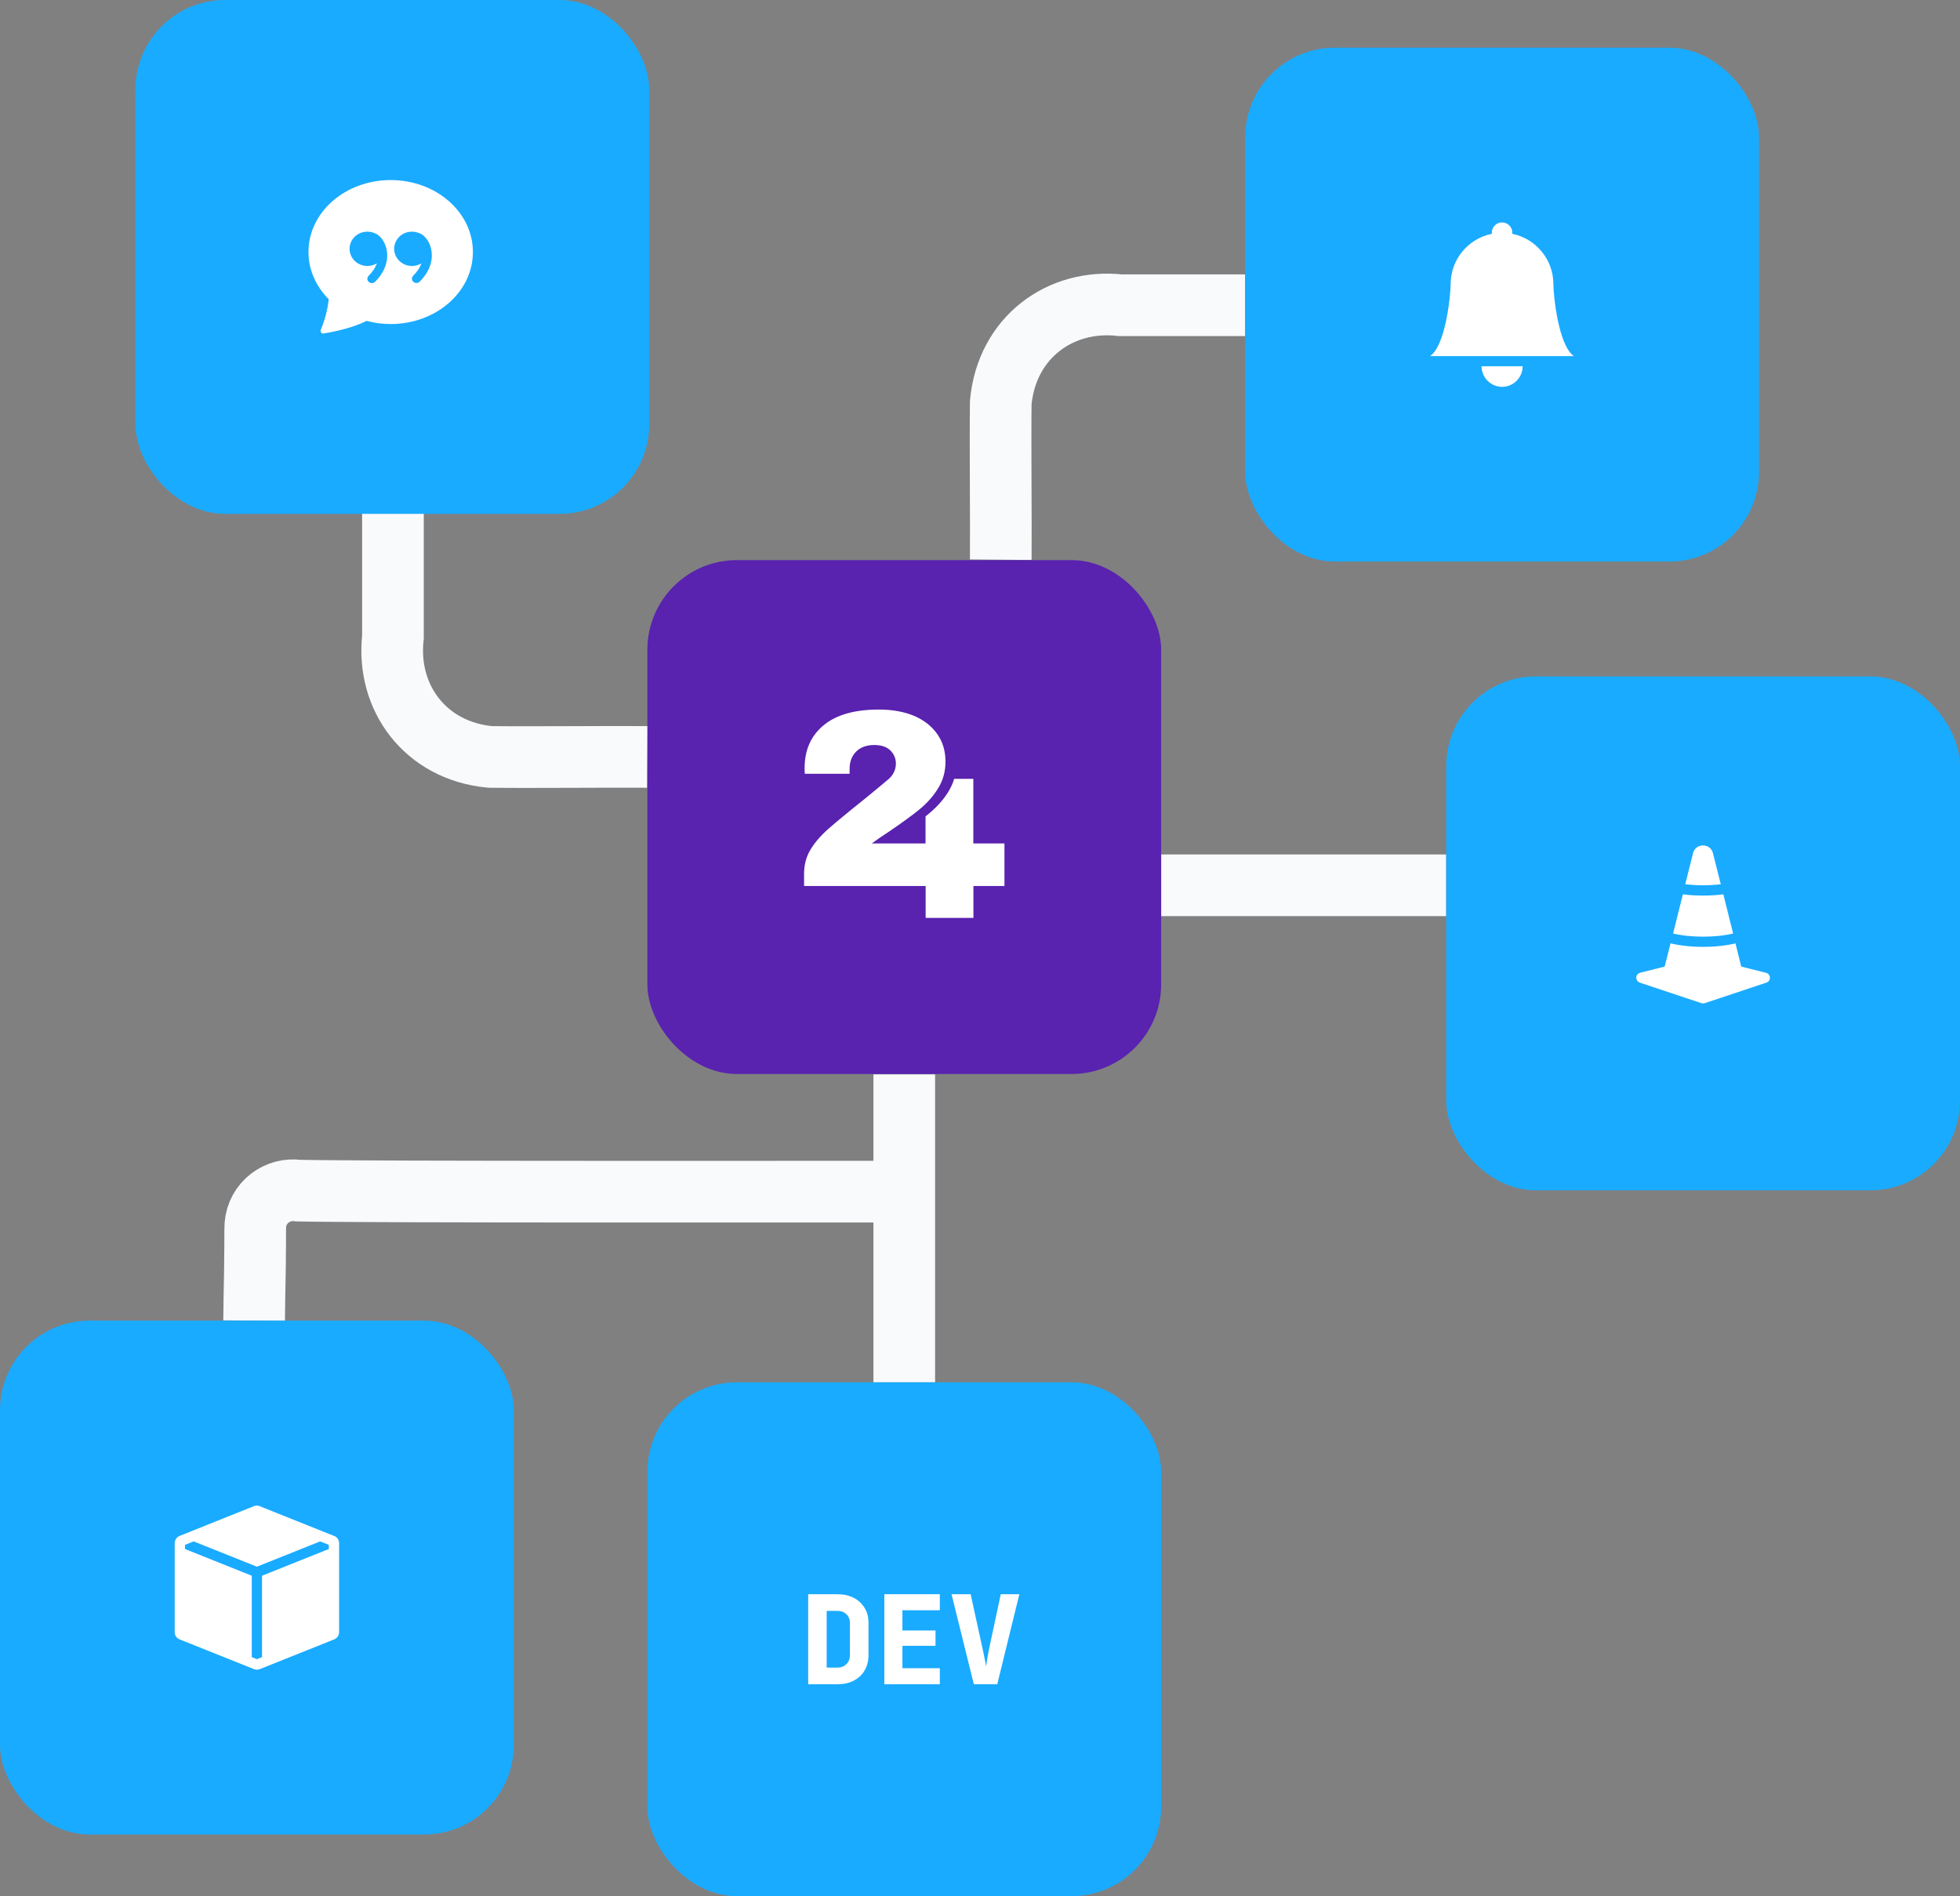
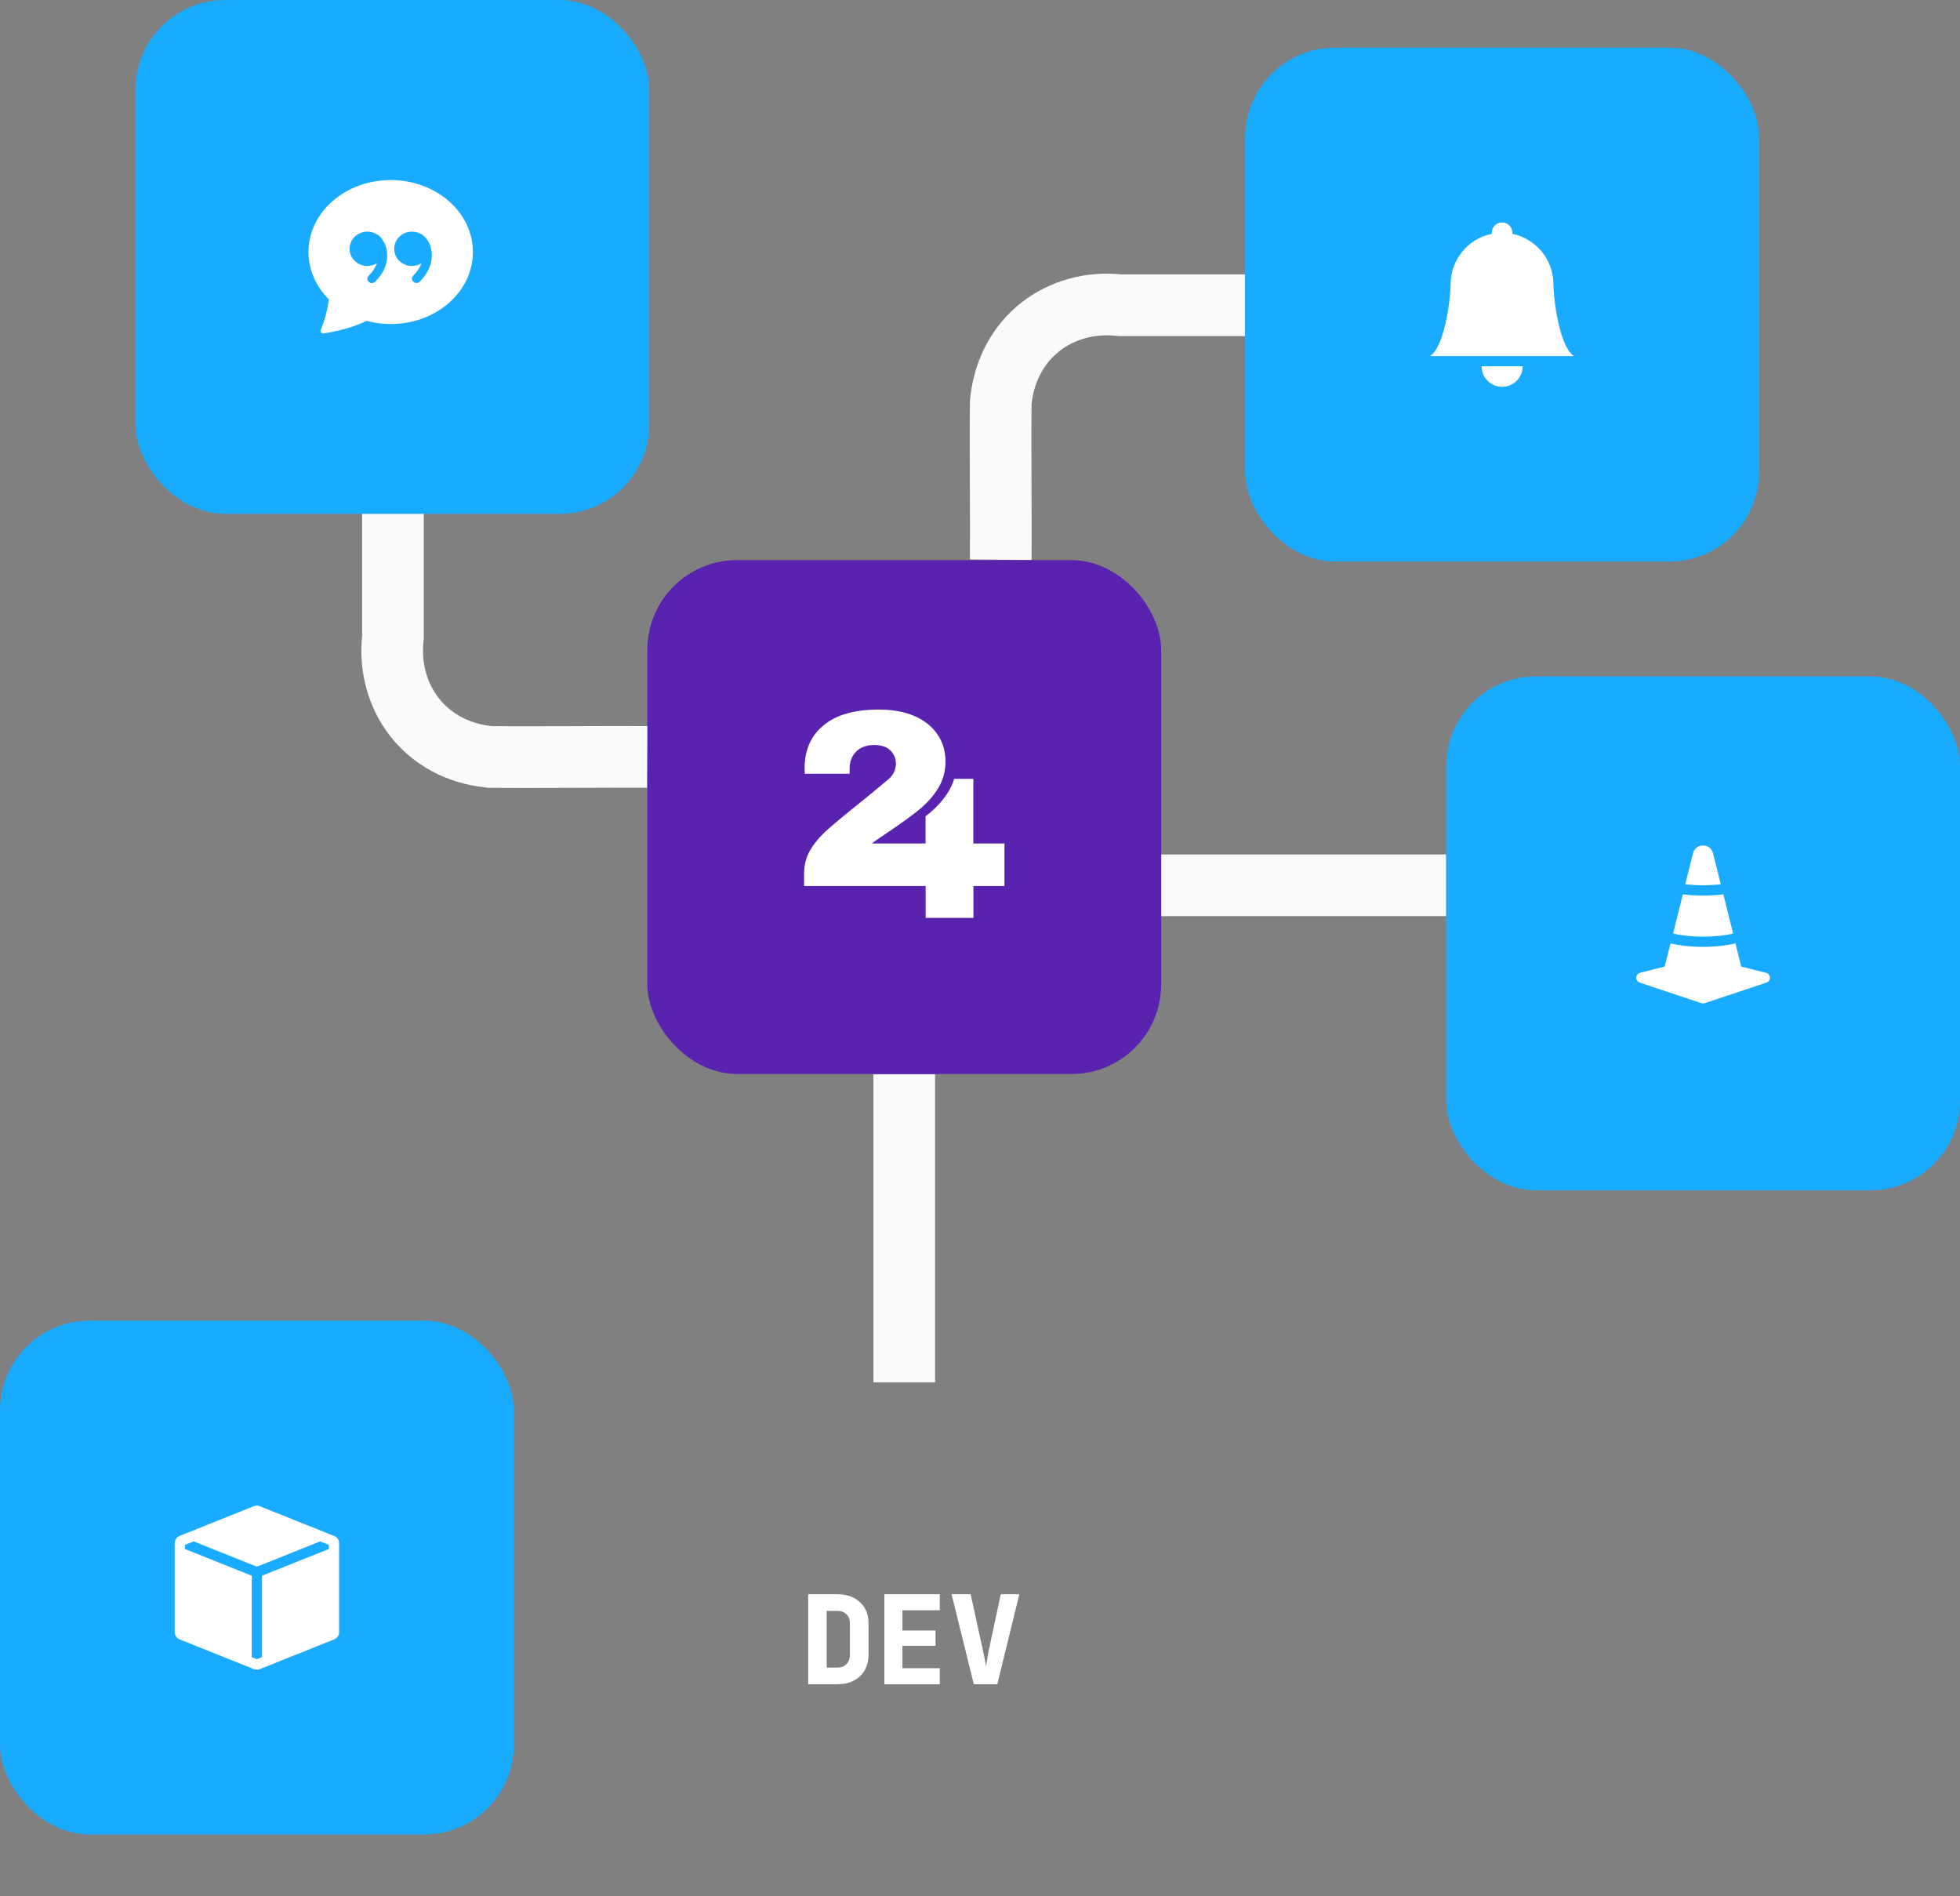
<svg xmlns="http://www.w3.org/2000/svg" id="Layer_1" data-name="Layer 1" viewBox="0 0 190.74 184.5">
  <rect x="0" y="0" width="190.74" height="184.5" fill="#808080" stroke="none" />
  <defs>
    <style>
      .cls-1 {
        fill: none;
        stroke: #f9fafc;
        stroke-miterlimit: 10;
        stroke-width: 6px;
      }

      .cls-2 {
        fill-rule: evenodd;
      }

      .cls-2, .cls-3, .cls-4, .cls-5 {
        stroke-width: 0px;
      }

      .cls-2, .cls-5 {
        fill: #fff;
      }

      .cls-3 {
        fill: #19abff;
      }

      .cls-4 {
        fill: #5922af;
      }
    </style>
  </defs>
  <g id="Lines">
    <path class="cls-1" d="M97.39,54.46c.03-3.57-.05-11.28,0-15.3.59-6.31,5.78-10.12,11.65-9.46h12.13" />
    <line class="cls-1" x1="113" y1="86.14" x2="140.74" y2="86.14" />
-     <path class="cls-1" d="M24.73,128.5c.03-3.21.08-3.96.1-7.23.01-1.83,0-1.86.02-2.08.18-2.2,2.16-3.63,4.19-3.34,6.68.15,51.22.09,58.96.1" />
    <line class="cls-1" x1="88" y1="104.54" x2="88" y2="134.5" />
    <path class="cls-1" d="M63,73.65c-3.57-.03-11.28.05-15.3,0-6.31-.59-10.12-5.78-9.46-11.65v-12.13" />
  </g>
  <g id="Boxes">
-     <rect class="cls-3" x="63" y="134.5" width="50" height="50" rx="8.72" ry="8.72" />
    <rect class="cls-3" x="13.18" width="50" height="50" rx="8.72" ry="8.72" />
    <rect class="cls-3" x="121.18" y="4.64" width="50" height="50" rx="8.72" ry="8.72" />
    <rect class="cls-3" x="140.74" y="65.82" width="50" height="50" rx="8.72" ry="8.72" />
    <rect class="cls-3" y="128.5" width="50" height="50" rx="8.72" ry="8.72" />
    <rect class="cls-4" x="63" y="54.5" width="50" height="50" rx="8.72" ry="8.72" />
  </g>
  <g id="Icons">
    <g>
      <path class="cls-5" d="M78.65,163.88v-8.76h2.84c.61,0,1.14.12,1.59.35.45.23.8.56,1.06.98s.38.91.38,1.48v3.13c0,.56-.13,1.05-.38,1.48s-.6.75-1.06.99c-.45.24-.98.35-1.59.35h-2.84ZM80.45,162.26h1.04c.36,0,.65-.11.88-.34s.34-.51.34-.86v-3.13c0-.35-.11-.64-.34-.86-.23-.22-.52-.33-.88-.33h-1.04v5.52Z" />
      <path class="cls-5" d="M86.06,163.88v-8.76h5.4v1.56h-3.64v1.97h3.22v1.49h-3.22v2.18h3.64v1.56h-5.4Z" />
      <path class="cls-5" d="M94.77,163.88l-2.17-8.76h1.86l1.21,5.53c.04.19.09.44.15.73s.11.55.14.76c.03-.21.07-.46.12-.76.05-.3.09-.54.13-.74l1.18-5.52h1.81l-2.15,8.76h-2.28Z" />
    </g>
    <path class="cls-5" d="M167.71,87.02l.95,3.81c-.76.19-1.78.31-2.92.31s-2.16-.12-2.92-.31l.95-3.81c.61.08,1.27.12,1.97.12s1.36-.04,1.97-.12M167.46,86.04l-.76-3.02c-.25-1.01-1.69-1.01-1.94,0l-.76,3.02c.53.06,1.11.1,1.72.1s1.2-.04,1.73-.1M171.86,94.65c.27.07.43.34.37.61-.04.17-.17.3-.33.35l-6,2c-.1.03-.21.03-.32,0l-6-2c-.26-.09-.4-.37-.32-.63.05-.16.19-.29.35-.33l2.39-.6.57-2.26c.86.21,1.96.34,3.16.34s2.3-.13,3.16-.34l.56,2.26,2.39.6h.02Z" />
    <path class="cls-2" d="M32.53,149.45c.28.11.47.39.47.7v8.66c0,.31-.19.58-.47.7l-7.25,2.9c-.18.07-.38.07-.56,0l-7.25-2.9c-.28-.11-.47-.39-.47-.7v-8.66c0-.31.19-.58.47-.7l6.97-2.79h0l.27-.11c.18-.07.38-.07.56,0l.27.11h0l6.97,2.79h.02ZM31.15,149.98l-6.15,2.46-6.15-2.46-.85.34v.4l6.5,2.6v7.92l.5.2.5-.2v-7.92l6.5-2.6v-.4l-.85-.34h0Z" />
    <path class="cls-5" d="M146.18,37.64c1.1,0,2-.9,2-2h-4c0,1.1.9,2,2,2M147.17,22.74c.06-.55-.35-1.04-.9-1.09-.55-.06-1.04.35-1.09.9v.2c-2.33.47-4.01,2.52-4.01,4.9,0,1.1-.5,6-2,7h14c-1.5-1-2-5.9-2-7,0-2.42-1.72-4.44-4.01-4.9" />
    <path class="cls-5" d="M46.02,24.53c0,3.87-3.58,7-8,7-.79,0-1.58-.1-2.35-.31-.58.3-1.92.86-4.18,1.23-.2.03-.35-.18-.27-.36.35-.84.67-1.95.77-2.97-1.22-1.23-1.97-2.84-1.97-4.6,0-3.87,3.58-7,8-7s8,3.13,8,7M37.21,23.3c-.07-.1-.14-.19-.23-.27-.13-.14-.29-.25-.47-.32h0c-.24-.11-.49-.17-.76-.17-.96,0-1.73.75-1.73,1.67s.78,1.67,1.73,1.67c.34,0,.66-.1.93-.26-.14.39-.39.8-.81,1.22-.16.16-.16.41,0,.57,0,0,0,.01.02.02.17.16.45.15.61-.01,1.33-1.33,1.37-2.76.94-3.71-.06-.14-.14-.27-.23-.4h0ZM41.02,25.61c-.14.39-.39.8-.81,1.22-.16.16-.16.41,0,.57,0,0,0,.01.02.02.17.16.45.15.61-.01,1.33-1.33,1.37-2.76.94-3.71-.06-.14-.14-.27-.23-.4-.07-.1-.14-.19-.23-.27-.13-.14-.29-.25-.47-.32h0c-.24-.11-.49-.17-.76-.17-.96,0-1.73.75-1.73,1.67s.78,1.67,1.73,1.67c.34,0,.66-.1.93-.26h0Z" />
  </g>
  <path class="cls-5" d="M97.76,86.21h-3.03v3.1h-4.65v-3.1h-11.83v-1.18c0-.86.2-1.64.6-2.32.4-.68.98-1.36,1.75-2.05.78-.68,1.91-1.62,3.38-2.79.23-.18.45-.36.65-.53.35-.28,1-.83,1.83-1.52.67-.56.93-1.51.55-2.3-.11-.23-.25-.39-.37-.51-.36-.35-.88-.52-1.58-.52s-1.32.21-1.74.64c-.42.42-.64.98-.64,1.67v.49h-4.36c-.01-.13-.02-.31-.02-.54,0-1.76.61-3.16,1.85-4.18,1.23-1.02,3.02-1.53,5.38-1.53,1.32,0,2.47.21,3.44.62.97.42,1.72,1.01,2.25,1.78.02.03.17.27.19.3.41.7.6,1.49.6,2.37,0,.95-.23,1.8-.71,2.58-.47.77-1.07,1.44-1.79,2.04-.72.59-1.71,1.31-2.96,2.16-.7.46-1.27.85-1.72,1.18h5.24v-2.64c1.97-1.52,2.62-3.01,2.78-3.65h1.87v6.29h3.03v4.14Z" />
</svg>